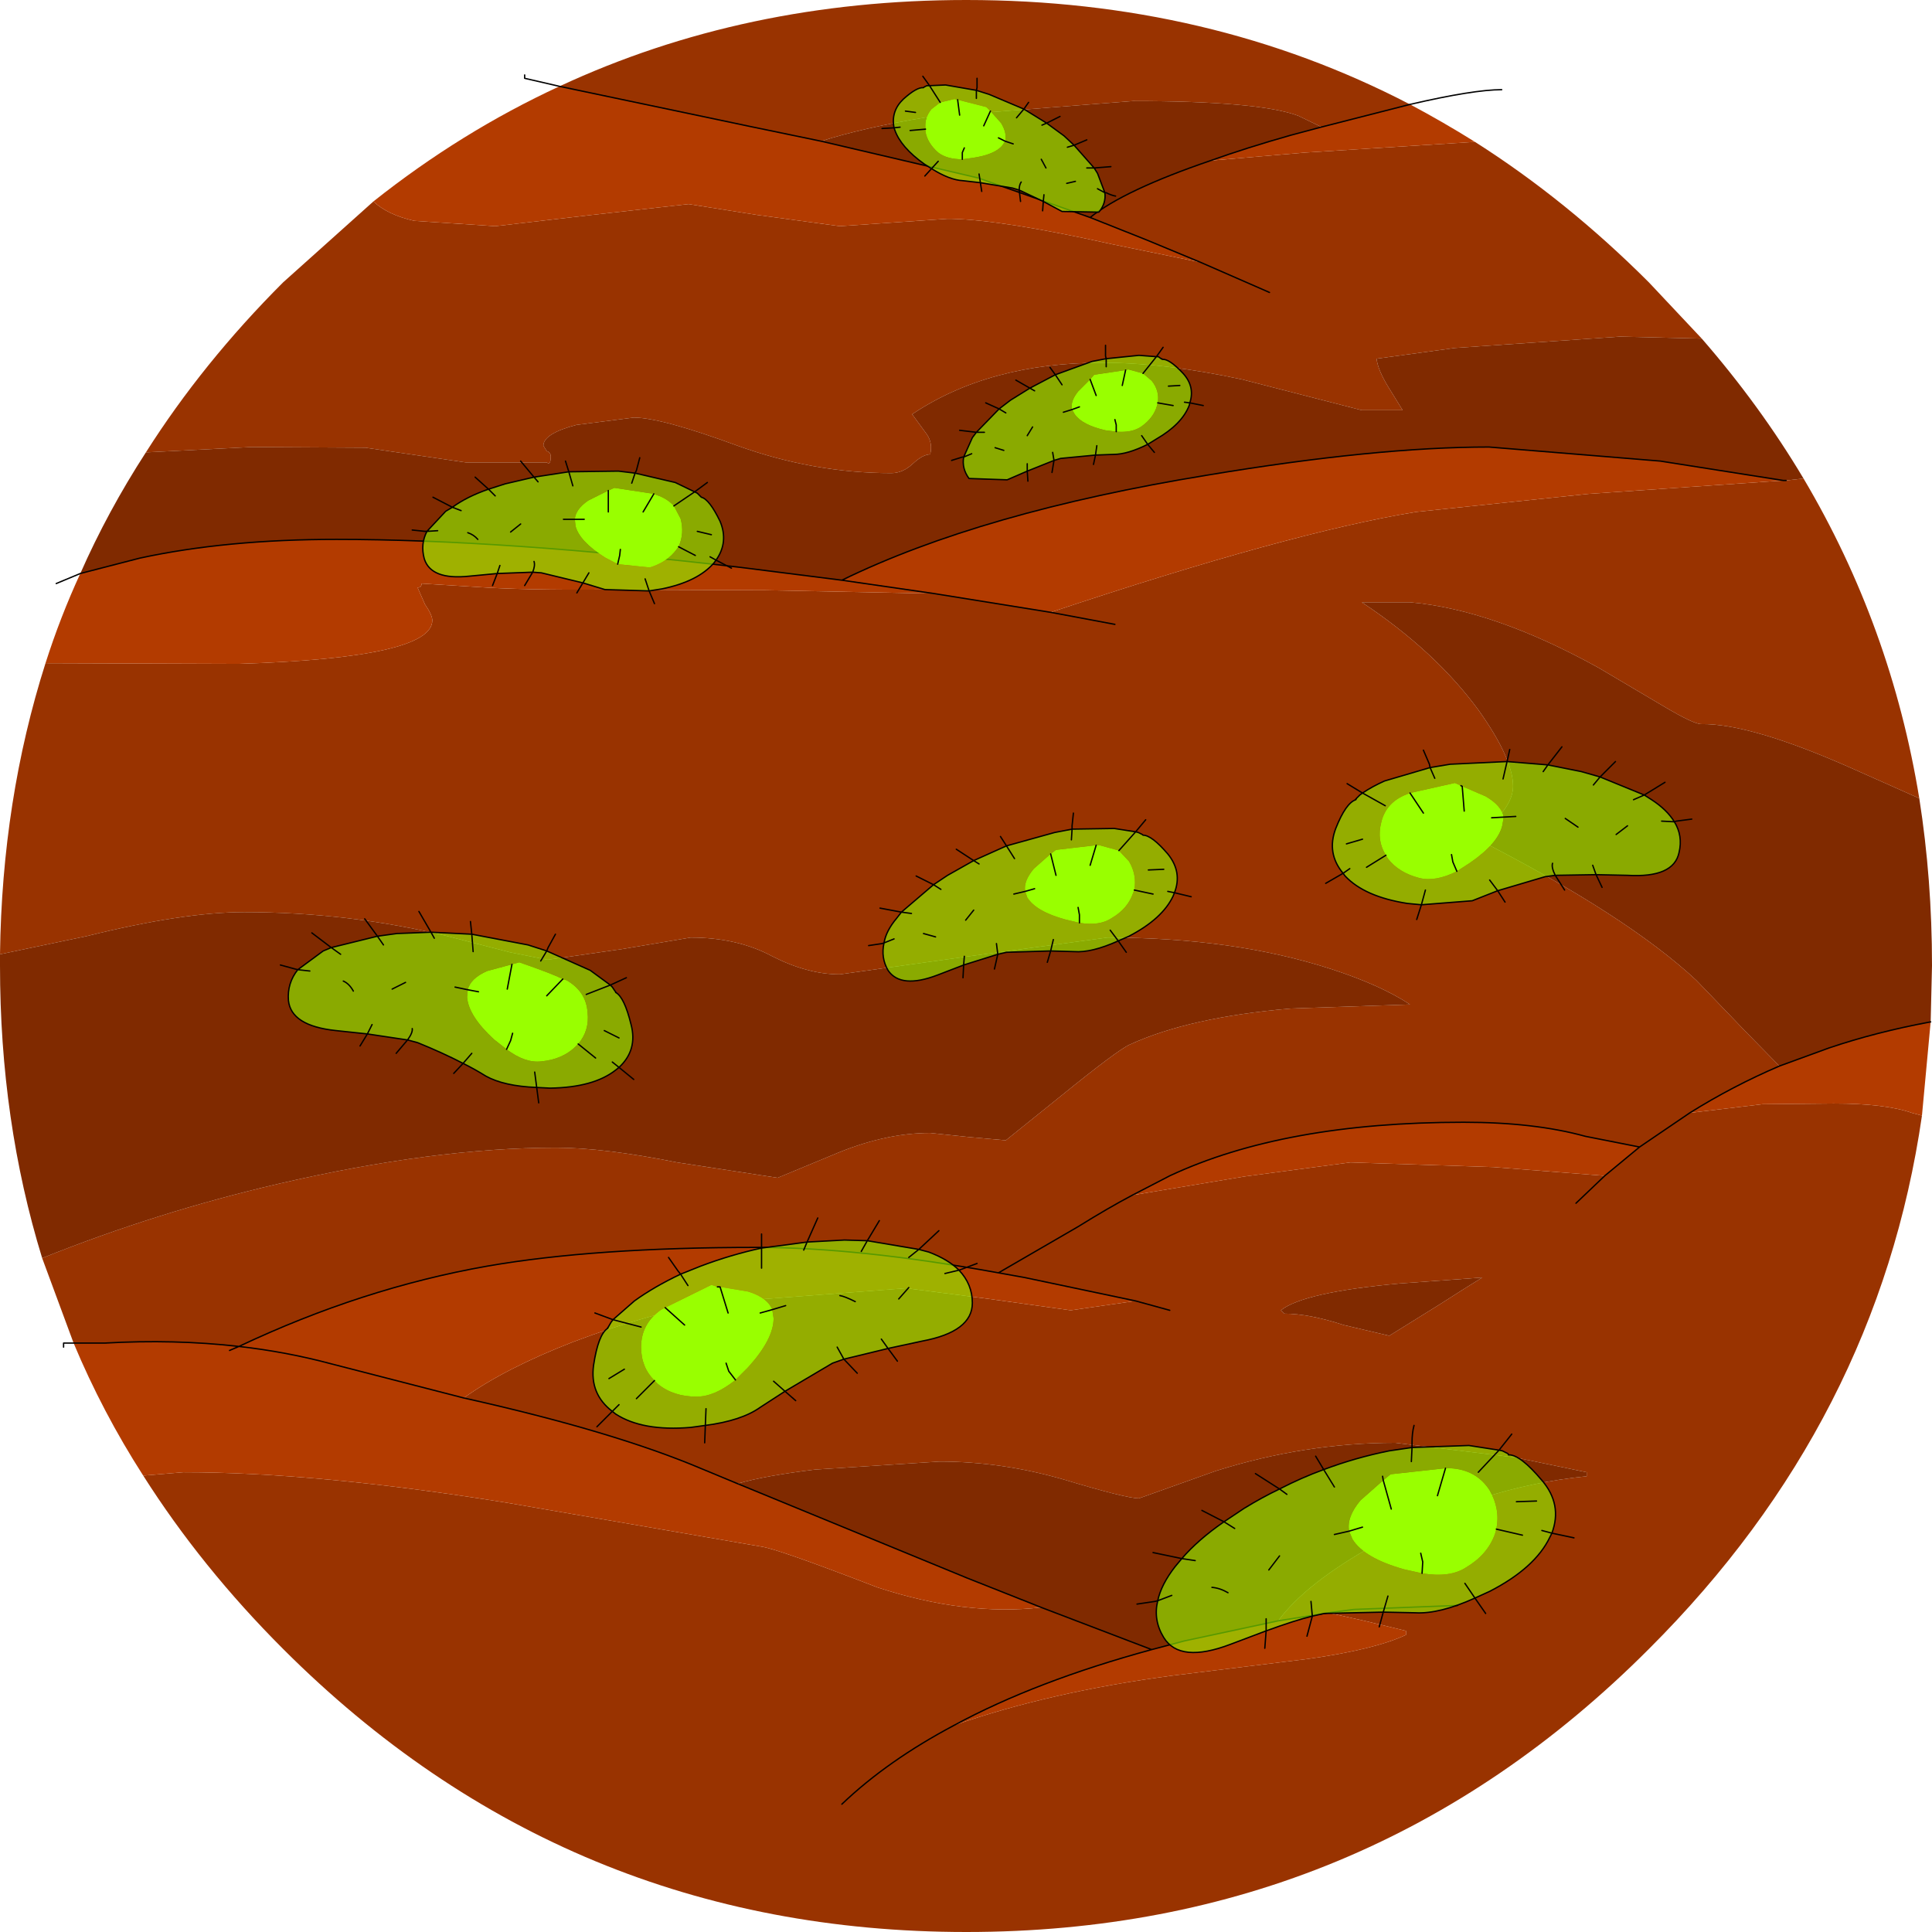
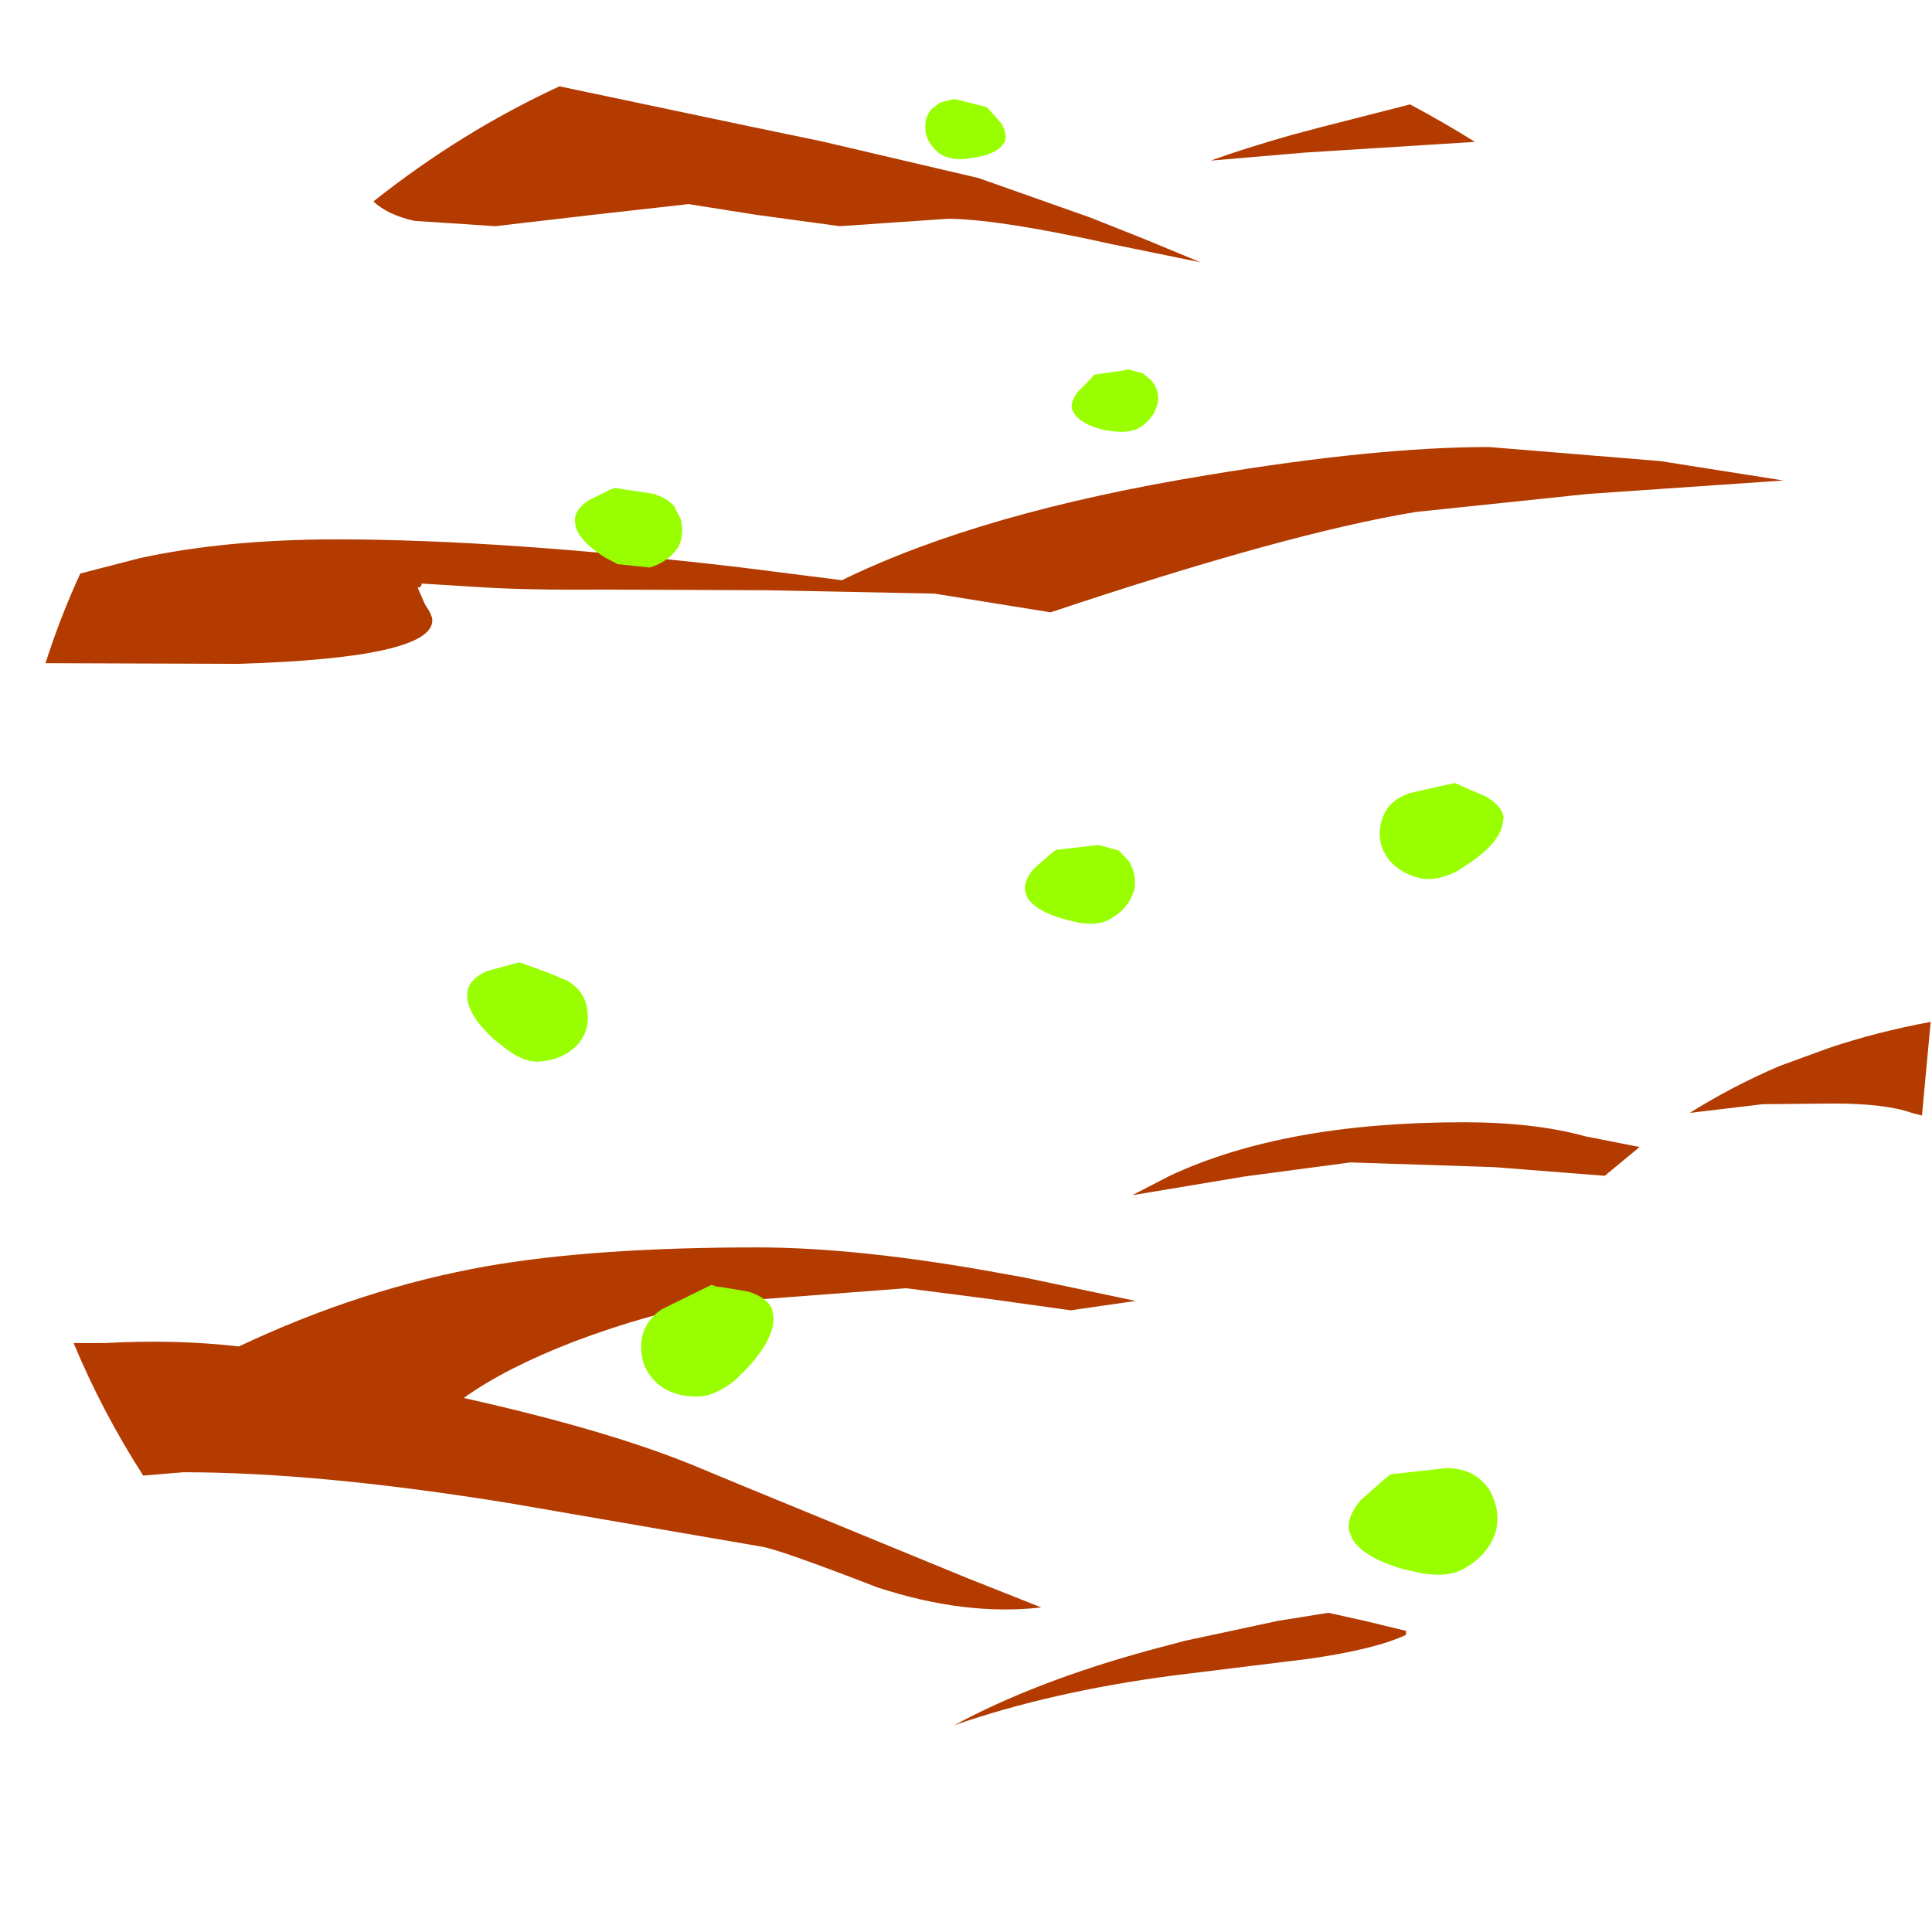
<svg xmlns="http://www.w3.org/2000/svg" height="144.35px" width="144.35px">
  <g transform="matrix(1.0, 0.0, 0.0, 1.0, 72.5, 72.1)">
-     <path d="M-44.6 -57.05 Q-43.55 -56.05 -41.55 -55.6 L-35.5 -55.2 -28.2 -56.05 -21.05 -56.85 -16.0 -56.05 -9.75 -55.2 -1.75 -55.75 -1.4 -55.75 -1.35 -55.75 Q2.5 -55.65 10.6 -53.85 L17.2 -52.5 13.1 -54.2 8.95 -55.85 Q11.5 -57.9 17.95 -60.1 L25.0 -60.7 37.7 -61.5 Q44.55 -57.15 50.7 -51.0 L54.65 -46.8 48.55 -46.95 36.2 -46.1 30.35 -45.3 Q30.45 -44.45 31.25 -43.15 L32.3 -41.45 29.25 -41.45 20.3 -43.75 Q14.5 -45.0 9.85 -45.0 1.4 -45.0 -4.35 -41.15 L-3.25 -39.65 Q-2.8 -39.0 -3.0 -38.15 -3.55 -38.15 -4.3 -37.45 -5.05 -36.75 -5.9 -36.75 -11.7 -36.75 -17.4 -38.8 -23.1 -40.9 -25.15 -40.9 L-29.45 -40.35 Q-31.9 -39.7 -31.9 -38.8 L-31.65 -38.4 Q-31.35 -38.3 -31.35 -38.0 -31.35 -37.3 -31.65 -37.55 L-37.7 -37.55 -45.2 -38.65 -53.7 -38.7 -61.6 -38.3 Q-57.35 -45.0 -51.35 -51.0 L-44.6 -57.05 M-11.15 -61.55 L-16.45 -62.65 -30.7 -65.65 Q-16.85 -72.1 -0.3 -72.1 17.85 -72.1 32.85 -64.3 L26.2 -62.6 26.15 -62.65 24.5 -63.45 Q21.55 -64.55 12.15 -64.55 L-3.2 -63.35 Q-8.05 -62.55 -11.15 -61.55 M22.35 -50.25 L17.2 -52.5 22.35 -50.25 M70.9 -12.45 L65.85 -14.7 Q58.3 -18.05 54.6 -18.0 54.05 -18.0 51.85 -19.3 L46.95 -22.2 Q39.1 -26.55 32.85 -27.1 L29.25 -27.1 Q34.75 -23.45 38.0 -19.0 40.55 -15.4 40.55 -13.35 40.55 -12.25 39.4 -11.0 L37.8 -9.45 Q49.05 -3.7 54.25 1.15 L57.95 5.0 60.45 7.55 Q56.95 9.05 53.75 11.05 L50.0 13.6 53.75 11.05 59.2 10.4 64.5 10.35 Q68.35 10.35 70.35 11.05 L71.1 11.25 Q67.8 34.05 50.7 51.1 29.6 72.25 -0.3 72.25 -30.2 72.25 -51.35 51.1 -57.45 45.0 -61.8 38.15 L-58.8 37.9 Q-48.7 37.9 -34.5 40.2 L-15.65 43.45 Q-14.45 43.6 -6.95 46.5 -0.4 48.65 5.3 48.0 L13.55 51.15 Q4.9 53.5 -1.2 56.8 -6.2 59.45 -9.6 62.7 -6.2 59.45 -1.2 56.8 6.0 54.3 15.05 53.1 L25.2 51.85 Q30.2 51.15 32.55 50.05 L32.55 49.75 29.45 49.0 26.75 48.4 23.0 49.0 Q25.05 46.2 30.25 43.3 37.95 39.0 46.05 38.2 L46.05 37.9 40.75 36.8 31.75 35.7 Q25.0 35.7 18.35 37.8 L12.6 39.85 Q11.65 39.85 7.0 38.45 2.35 37.1 -2.3 37.1 L-11.6 37.7 Q-15.3 38.15 -17.4 38.75 L-20.05 37.65 Q-26.65 34.85 -37.85 32.35 -34.8 30.15 -29.65 28.15 -23.8 25.95 -19.25 25.25 L-4.8 24.15 1.4 24.95 7.5 25.8 12.35 25.1 4.05 23.35 2.1 23.0 Q-8.35 21.1 -15.95 21.1 -28.1 21.1 -36.1 22.5 -45.45 24.15 -54.65 28.5 -59.45 27.95 -64.7 28.25 L-67.0 28.25 -69.35 21.9 Q-60.75 18.45 -51.7 16.35 -40.05 13.65 -30.95 13.65 -27.4 13.65 -21.9 14.75 L-14.4 15.9 -10.3 14.2 Q-6.45 12.55 -3.0 12.55 L-0.15 12.85 2.65 13.1 6.75 9.8 Q11.0 6.35 11.9 5.95 16.35 3.9 23.95 3.25 L32.85 2.95 Q30.65 1.5 26.95 0.3 19.7 -2.05 10.25 -2.05 L-0.1 -0.65 -9.75 0.7 Q-12.15 0.7 -14.8 -0.65 -17.4 -2.05 -20.9 -2.05 L-25.95 -1.2 -31.5 -0.4 -31.55 -0.4 -31.65 -0.4 -34.4 -0.95 -39.05 -2.15 Q-46.5 -3.95 -54.25 -3.95 -58.8 -3.95 -66.05 -2.15 L-72.5 -0.8 Q-72.35 -12.35 -69.1 -22.55 L-54.65 -22.5 Q-40.2 -22.95 -40.2 -25.75 -40.2 -26.15 -40.75 -26.95 L-41.3 -28.2 Q-41.0 -28.2 -41.0 -28.5 L-36.95 -28.25 Q-33.4 -28.0 -27.35 -28.05 L-15.25 -28.0 -2.7 -27.75 6.0 -26.35 Q23.8 -32.3 33.3 -33.85 L46.2 -35.2 60.75 -36.2 60.95 -36.2 62.25 -36.35 Q68.8 -25.3 70.9 -12.45 M10.8 -25.45 L6.0 -26.35 10.8 -25.45 M12.1 17.2 Q10.3 18.15 8.05 19.55 L2.1 23.0 8.05 19.55 Q10.3 18.15 12.1 17.2 L20.5 15.8 28.4 14.75 39.1 15.1 47.4 15.75 50.0 13.6 45.95 12.8 Q42.15 11.75 36.85 11.75 23.45 11.75 14.9 15.75 L12.1 17.2 M36.4 47.85 L28.65 48.15 26.75 48.4 28.65 48.15 36.4 47.85 M45.25 17.8 L47.4 15.75 45.25 17.8 M38.25 23.35 L32.05 23.8 Q24.9 24.45 23.2 25.8 L23.45 26.05 Q25.3 26.05 27.9 26.9 L31.3 27.7 35.0 25.4 Q36.95 24.15 38.25 23.35 M14.9 25.8 L12.35 25.1 14.9 25.8" fill="#993300" fill-rule="evenodd" stroke="none" />
-     <path d="M8.95 -55.85 L0.6 -58.8 -11.15 -61.55 Q-8.05 -62.55 -3.2 -63.35 L12.15 -64.55 Q21.55 -64.55 24.5 -63.45 L26.15 -62.65 26.2 -62.6 23.95 -62.0 Q20.6 -61.05 17.95 -60.1 11.5 -57.9 8.95 -55.85 M-61.6 -38.3 L-53.7 -38.7 -45.2 -38.65 -37.7 -37.55 -31.65 -37.55 Q-31.35 -37.3 -31.35 -38.0 -31.35 -38.3 -31.65 -38.4 L-31.9 -38.8 Q-31.9 -39.7 -29.45 -40.35 L-25.15 -40.9 Q-23.1 -40.9 -17.4 -38.8 -11.7 -36.75 -5.9 -36.75 -5.05 -36.75 -4.3 -37.45 -3.55 -38.15 -3.0 -38.15 -2.8 -39.0 -3.25 -39.65 L-4.35 -41.15 Q1.4 -45.0 9.85 -45.0 14.5 -45.0 20.3 -43.75 L29.25 -41.45 32.3 -41.45 31.25 -43.15 Q30.45 -44.45 30.35 -45.3 L36.2 -46.1 48.55 -46.95 54.65 -46.8 Q59.0 -41.8 62.25 -36.35 L60.95 -36.2 60.75 -36.2 51.55 -37.65 38.75 -38.7 Q30.3 -38.7 17.7 -36.6 0.85 -33.85 -9.6 -28.75 L-17.1 -29.7 Q-35.0 -31.8 -47.35 -31.8 -55.6 -31.8 -62.05 -30.4 L-66.5 -29.25 Q-64.45 -33.9 -61.6 -38.3 M60.45 7.55 L57.95 5.0 54.25 1.15 Q49.05 -3.7 37.8 -9.45 L39.4 -11.0 Q40.55 -12.25 40.55 -13.35 40.55 -15.4 38.0 -19.0 34.75 -23.45 29.25 -27.1 L32.85 -27.1 Q39.1 -26.55 46.95 -22.2 L51.85 -19.3 Q54.05 -18.0 54.6 -18.0 58.3 -18.05 65.85 -14.7 L70.9 -12.45 Q71.85 -6.4 71.85 0.05 L71.75 4.25 Q67.7 5.0 64.15 6.2 L60.45 7.55 M-72.5 -0.8 L-66.05 -2.15 Q-58.8 -3.95 -54.25 -3.95 -46.5 -3.95 -39.05 -2.15 L-34.4 -0.95 -31.65 -0.4 -31.55 -0.4 -31.5 -0.4 -25.95 -1.2 -20.9 -2.05 Q-17.4 -2.05 -14.8 -0.65 -12.15 0.7 -9.75 0.7 L-0.1 -0.65 10.25 -2.05 Q19.7 -2.05 26.95 0.3 30.65 1.5 32.85 2.95 L23.95 3.25 Q16.35 3.9 11.9 5.95 11.0 6.35 6.75 9.8 L2.65 13.1 -0.15 12.85 -3.0 12.55 Q-6.45 12.55 -10.3 14.2 L-14.4 15.9 -21.9 14.75 Q-27.4 13.65 -30.95 13.65 -40.05 13.65 -51.7 16.35 -60.75 18.45 -69.35 21.9 -72.5 11.65 -72.5 0.05 L-72.5 -0.8 M5.3 48.0 L-0.25 45.8 -17.4 38.75 Q-15.3 38.15 -11.6 37.7 L-2.3 37.1 Q2.35 37.1 7.0 38.45 11.65 39.85 12.6 39.85 L18.35 37.8 Q25.0 35.7 31.75 35.7 L40.75 36.8 46.05 37.9 46.05 38.2 Q37.95 39.0 30.25 43.3 25.05 46.2 23.0 49.0 L16.0 50.5 13.55 51.15 5.3 48.0 M38.25 23.35 Q36.95 24.15 35.0 25.4 L31.3 27.7 27.9 26.9 Q25.3 26.05 23.45 26.05 L23.2 25.8 Q24.9 24.45 32.05 23.8 L38.25 23.35" fill="#802a00" fill-rule="evenodd" stroke="none" />
    <path d="M17.2 -52.5 L10.6 -53.85 Q2.5 -55.65 -1.35 -55.75 L-1.4 -55.75 -1.75 -55.75 -9.75 -55.2 -16.0 -56.05 -21.05 -56.85 -28.2 -56.05 -35.5 -55.2 -41.55 -55.6 Q-43.55 -56.05 -44.6 -57.05 -38.05 -62.25 -30.7 -65.65 L-16.45 -62.65 -11.15 -61.55 0.6 -58.8 8.95 -55.85 13.1 -54.2 17.2 -52.5 M37.7 -61.5 L25.0 -60.7 17.95 -60.1 Q20.6 -61.05 23.95 -62.0 L26.2 -62.6 32.85 -64.3 Q35.3 -63.0 37.7 -61.5 M60.75 -36.2 L46.2 -35.2 33.3 -33.85 Q23.8 -32.3 6.0 -26.35 L-2.7 -27.75 -15.25 -28.0 -27.35 -28.05 Q-33.4 -28.0 -36.95 -28.25 L-41.0 -28.5 Q-41.0 -28.2 -41.3 -28.2 L-40.75 -26.95 Q-40.2 -26.15 -40.2 -25.75 -40.2 -22.95 -54.65 -22.5 L-69.1 -22.55 Q-68.0 -26.0 -66.5 -29.25 L-62.05 -30.4 Q-55.6 -31.8 -47.35 -31.8 -35.0 -31.8 -17.1 -29.7 L-9.6 -28.75 Q0.85 -33.85 17.7 -36.6 30.3 -38.7 38.75 -38.7 L51.55 -37.65 60.75 -36.2 M-2.7 -27.75 L-9.6 -28.75 -2.7 -27.75 M-67.0 28.25 L-64.7 28.25 Q-59.45 27.95 -54.65 28.5 -45.45 24.15 -36.1 22.5 -28.1 21.1 -15.95 21.1 -8.35 21.1 2.1 23.0 L4.05 23.35 12.35 25.1 7.5 25.8 1.4 24.95 -4.8 24.15 -19.25 25.25 Q-23.8 25.95 -29.65 28.15 -34.8 30.15 -37.85 32.35 -26.65 34.85 -20.05 37.65 L-17.4 38.75 -0.25 45.8 5.3 48.0 Q-0.4 48.65 -6.95 46.5 -14.45 43.6 -15.65 43.45 L-34.5 40.2 Q-48.7 37.9 -58.8 37.9 L-61.8 38.15 Q-64.85 33.4 -67.0 28.25 M12.1 17.2 L14.9 15.75 Q23.45 11.75 36.85 11.75 42.15 11.75 45.95 12.8 L50.0 13.6 47.4 15.75 39.1 15.1 28.4 14.75 20.5 15.8 12.1 17.2 M53.75 11.05 Q56.95 9.05 60.45 7.55 L64.15 6.2 Q67.7 5.0 71.75 4.25 L71.1 11.25 70.35 11.05 Q68.35 10.35 64.5 10.35 L59.2 10.4 53.75 11.05 M-55.35 28.8 L-54.65 28.5 Q-51.1 28.9 -47.75 29.8 L-37.85 32.35 -47.75 29.8 Q-51.1 28.9 -54.65 28.5 L-55.35 28.8 M23.0 49.0 L26.75 48.4 29.45 49.0 32.55 49.75 32.55 50.05 Q30.2 51.15 25.2 51.85 L15.05 53.1 Q6.0 54.3 -1.2 56.8 4.9 53.5 13.55 51.15 L16.0 50.5 23.0 49.0" fill="#b33b00" fill-rule="evenodd" stroke="none" />
-     <path d="M17.2 -52.5 L13.1 -54.2 8.95 -55.85 0.6 -58.8 -11.15 -61.55 -16.45 -62.65 -30.7 -65.65 -33.3 -66.25 -33.3 -66.5 M17.95 -60.1 Q11.5 -57.9 8.95 -55.85 M32.85 -64.3 L26.2 -62.6 23.95 -62.0 Q20.6 -61.05 17.95 -60.1 M32.85 -64.3 Q37.6 -65.4 39.7 -65.4 M17.2 -52.5 L22.35 -50.25 M60.95 -36.2 L60.75 -36.2 51.55 -37.65 38.75 -38.7 Q30.3 -38.7 17.7 -36.6 0.85 -33.85 -9.6 -28.75 L-2.7 -27.75 6.0 -26.35 10.8 -25.45 M-68.3 -28.5 L-66.5 -29.25 -62.05 -30.4 Q-55.6 -31.8 -47.35 -31.8 -35.0 -31.8 -17.1 -29.7 L-9.6 -28.75 M-67.0 28.25 L-64.7 28.25 Q-59.45 27.95 -54.65 28.5 -45.45 24.15 -36.1 22.5 -28.1 21.1 -15.95 21.1 -8.35 21.1 2.1 23.0 L8.05 19.55 Q10.3 18.15 12.1 17.2 L14.9 15.75 Q23.45 11.75 36.85 11.75 42.15 11.75 45.95 12.8 L50.0 13.6 53.75 11.05 Q56.95 9.05 60.45 7.55 L64.15 6.2 Q67.7 5.0 71.75 4.25 M12.35 25.1 L4.05 23.35 2.1 23.0 M5.3 48.0 L-0.25 45.8 -17.4 38.75 -20.05 37.65 Q-26.65 34.85 -37.85 32.35 L-47.75 29.8 Q-51.1 28.9 -54.65 28.5 L-55.35 28.8 M23.0 49.0 L26.75 48.4 28.65 48.15 36.4 47.85 M-67.0 28.25 L-67.75 28.25 -67.75 28.55 M-1.2 56.8 Q-6.2 59.45 -9.6 62.7 M47.4 15.75 L50.0 13.6 M47.4 15.75 L45.25 17.8 M12.35 25.1 L14.9 25.8 M23.0 49.0 L16.0 50.5 13.55 51.15 Q4.9 53.5 -1.2 56.8 M5.3 48.0 L13.55 51.15" fill="none" stroke="#000000" stroke-linecap="round" stroke-linejoin="round" stroke-width="0.1" />
-     <path d="M0.45 -65.35 L1.4 -65.05 4.0 -63.95 3.45 -63.3 4.0 -63.95 5.7 -62.9 7.0 -61.95 7.75 -61.25 9.25 -59.55 8.7 -59.55 9.25 -59.55 9.5 -59.15 10.05 -57.7 Q10.15 -56.9 9.6 -56.25 L6.85 -56.3 5.45 -57.05 3.65 -57.9 3.15 -58.05 0.75 -58.45 -0.55 -58.6 Q-1.55 -58.65 -2.9 -59.5 L-3.45 -59.85 Q-5.2 -61.1 -5.65 -62.4 L-5.7 -62.55 -5.25 -62.6 -5.7 -62.55 Q-5.95 -63.8 -5.0 -64.7 -4.0 -65.6 -3.5 -65.55 L-3.45 -65.6 -3.25 -65.7 -3.05 -65.7 -1.85 -65.75 0.45 -65.35 0.45 -64.75 0.45 -65.35 M-2.25 -64.45 L-3.05 -65.7 -2.25 -64.45 -2.9 -63.95 Q-3.45 -63.3 -3.35 -62.45 L-3.35 -62.25 Q-3.2 -61.4 -2.4 -60.7 -1.75 -60.2 -0.6 -60.2 L0.15 -60.3 Q1.85 -60.55 2.4 -61.25 L2.6 -61.55 Q2.75 -62.15 2.3 -62.9 L1.5 -63.8 1.2 -64.1 -0.95 -64.65 -1.2 -64.7 -2.25 -64.45 M3.2 -61.35 L2.6 -61.55 3.2 -61.35 M5.35 -62.75 L5.7 -62.9 5.35 -62.75 M7.25 -61.1 L7.75 -61.25 7.25 -61.1 M5.5 -57.55 L5.45 -57.05 5.5 -57.55 M5.65 -59.55 L5.3 -60.2 5.65 -59.55 M7.85 -58.55 L7.2 -58.4 7.85 -58.55 M9.5 -58.0 L10.05 -57.7 9.5 -58.0 M0.65 -59.1 L0.75 -58.45 0.65 -59.1 M3.65 -57.9 Q3.65 -58.3 3.8 -58.5 3.65 -58.3 3.65 -57.9 M12.9 -44.2 L11.8 -44.5 11.6 -44.45 9.25 -44.1 8.95 -43.75 8.05 -42.85 Q7.45 -42.1 7.6 -41.5 L7.8 -41.15 Q8.35 -40.35 10.1 -39.95 L10.9 -39.85 Q12.1 -39.75 12.8 -40.25 13.7 -40.9 13.95 -41.8 L14.0 -42.0 Q14.15 -42.9 13.55 -43.65 L12.9 -44.2 13.9 -45.45 12.9 -44.2 M10.15 -45.3 L12.6 -45.55 13.9 -45.45 14.05 -45.45 14.25 -45.3 14.35 -45.25 Q14.85 -45.3 15.85 -44.25 16.8 -43.25 16.4 -42.0 L16.35 -41.8 Q15.8 -40.4 13.9 -39.3 L13.25 -38.9 12.8 -39.55 13.25 -38.9 Q11.75 -38.15 10.7 -38.15 L9.35 -38.1 6.75 -37.85 6.25 -37.7 6.15 -38.3 6.25 -37.7 4.25 -36.9 2.75 -36.25 -0.1 -36.35 Q-0.65 -37.1 -0.5 -37.95 L0.15 -39.4 0.45 -39.8 1.05 -39.8 0.45 -39.8 2.15 -41.55 3.0 -42.2 4.45 -43.1 6.35 -44.1 9.1 -45.1 10.15 -45.3 10.15 -44.7 10.15 -45.3 M15.15 -41.8 L14.0 -42.0 15.15 -41.8 M6.95 -41.3 L7.6 -41.5 6.95 -41.3 M16.0 -42.05 L16.4 -42.0 16.0 -42.05 M15.65 -43.3 L14.8 -43.25 15.65 -43.3 M6.85 -43.35 L6.35 -44.1 6.85 -43.35 M4.8 -42.9 L4.45 -43.1 4.8 -42.9 M2.65 -41.25 L2.15 -41.55 2.65 -41.25 M1.85 -38.65 L2.5 -38.45 1.85 -38.65 M4.25 -39.55 L4.65 -40.2 4.25 -39.55 M0.1 -38.2 L-0.5 -37.95 0.1 -38.2 M9.45 -38.8 L9.35 -38.1 9.45 -38.8 M4.25 -37.45 L4.25 -36.9 4.25 -37.45 M7.6 -10.15 L10.75 -10.2 12.35 -9.95 11.1 -8.55 12.35 -9.95 12.55 -9.9 12.85 -9.75 12.9 -9.7 Q13.55 -9.7 14.75 -8.3 15.85 -6.95 15.25 -5.4 L15.15 -5.15 Q14.35 -3.45 11.85 -2.15 L11.05 -1.8 Q9.05 -0.9 7.75 -1.0 L6.0 -1.05 2.7 -0.95 2.05 -0.8 1.95 -1.6 2.05 -0.8 -0.5 0.0 -2.45 0.75 Q-5.2 1.8 -6.15 0.4 -6.7 -0.55 -6.45 -1.65 -6.3 -2.55 -5.5 -3.5 L-5.15 -3.95 -4.4 -3.85 -5.15 -3.95 -2.75 -6.0 -2.2 -5.65 -2.75 -6.0 -1.7 -6.7 0.25 -7.8 0.65 -7.55 0.25 -7.8 2.7 -8.9 6.3 -9.9 7.6 -10.15 7.55 -9.35 7.6 -10.15 M11.1 -8.55 L9.65 -8.95 9.4 -8.95 6.4 -8.6 6.0 -8.3 4.75 -7.2 Q3.95 -6.25 4.1 -5.5 L4.25 -5.05 Q4.9 -4.0 7.1 -3.4 L8.15 -3.15 Q9.65 -2.9 10.55 -3.5 11.75 -4.2 12.15 -5.35 L12.25 -5.6 Q12.45 -6.75 11.85 -7.75 L11.1 -8.55 M3.3 -7.95 L2.7 -8.9 3.3 -7.95 M6.2 -1.9 L6.0 -1.05 6.2 -1.9 M3.25 -5.3 L4.1 -5.5 3.25 -5.3 M10.45 -2.6 L11.05 -1.8 10.45 -2.6 M14.45 -7.15 L13.3 -7.1 14.45 -7.15 M13.65 -5.3 L12.25 -5.6 13.65 -5.3 M34.7 -13.95 L34.35 -14.75 34.7 -13.95 M14.75 -5.5 L15.25 -5.4 14.75 -5.5 M34.35 -14.75 L35.85 -15.0 40.1 -15.2 39.8 -13.9 40.1 -15.2 43.15 -14.95 45.65 -14.45 47.05 -14.05 46.55 -13.45 47.05 -14.05 50.35 -12.7 50.9 -12.35 Q52.05 -11.6 52.6 -10.7 53.25 -9.65 52.95 -8.4 52.55 -6.5 49.1 -6.7 L46.75 -6.75 46.5 -7.45 46.75 -6.75 43.7 -6.7 42.95 -6.6 39.4 -5.55 37.5 -4.8 33.7 -4.5 32.65 -4.6 Q29.45 -5.1 28.0 -6.65 L27.85 -6.85 28.35 -7.2 27.85 -6.85 Q26.6 -8.35 27.3 -10.2 28.05 -12.1 28.8 -12.35 L28.85 -12.45 29.1 -12.7 29.3 -12.85 Q30.05 -13.35 30.95 -13.75 L34.35 -14.75 M32.85 -12.85 L32.6 -12.75 Q31.05 -12.15 30.7 -10.65 30.35 -9.3 31.05 -8.2 L31.2 -7.95 Q32.0 -6.9 33.55 -6.5 34.75 -6.2 36.35 -7.0 L37.35 -7.65 Q39.45 -9.1 39.75 -10.45 L39.85 -11.05 Q39.7 -11.9 38.5 -12.6 L36.75 -13.35 36.65 -13.4 36.2 -13.6 32.85 -12.85 M40.75 -11.1 L39.85 -11.05 40.75 -11.1 M28.1 -9.05 L29.3 -9.4 28.1 -9.05 M34.0 -5.6 L33.7 -4.5 34.0 -5.6 M38.8 -6.35 L39.4 -5.55 38.8 -6.35 M31.0 -11.9 L29.3 -12.85 31.0 -11.9 M29.6 -7.3 L31.05 -8.2 29.6 -7.3 M49.1 -10.4 L48.25 -9.75 49.1 -10.4 M42.8 -14.45 L43.15 -14.95 42.8 -14.45 M43.5 -7.6 Q43.4 -7.3 43.7 -6.7 43.4 -7.3 43.5 -7.6 M45.4 -10.3 L44.45 -10.95 45.4 -10.3 M52.6 -10.7 L51.65 -10.75 52.6 -10.7 M49.55 -12.35 L50.35 -12.7 49.55 -12.35 M42.7 42.25 L43.45 42.45 42.7 42.25 M39.5 36.25 L39.75 36.3 40.15 36.5 40.2 36.55 40.2 36.6 40.25 36.6 Q41.1 36.6 42.7 38.5 44.25 40.3 43.45 42.45 L43.3 42.75 Q42.2 45.05 38.8 46.8 L37.7 47.3 Q35.05 48.5 33.25 48.4 L30.85 48.35 26.45 48.45 25.55 48.65 25.45 47.55 25.55 48.65 Q24.3 48.95 22.1 49.75 L19.45 50.75 Q15.65 52.2 14.45 50.25 13.65 48.95 14.0 47.5 14.25 46.3 15.3 44.95 L15.8 44.35 16.8 44.5 15.8 44.35 Q17.0 42.95 18.95 41.6 L19.75 42.1 18.95 41.6 20.45 40.6 Q21.75 39.8 23.1 39.15 L23.65 39.55 23.1 39.15 Q24.75 38.3 26.4 37.7 28.8 36.8 31.3 36.3 L33.0 36.05 37.25 35.9 39.5 36.25 37.95 37.9 39.5 36.25 M42.3 40.05 L40.8 40.1 42.3 40.05 M15.05 47.1 L14.0 47.5 15.05 47.1 M18.05 46.5 Q18.65 46.55 19.25 46.9 18.65 46.55 18.05 46.5 M22.1 48.85 L22.1 49.75 22.1 48.85 M27.2 42.55 L28.3 42.3 27.2 42.55 M27.2 39.0 L26.4 37.7 27.2 39.0 M32.95 37.1 L33.0 36.05 32.95 37.1 M28.3 42.3 L28.55 42.9 Q29.4 44.3 32.4 45.15 L33.75 45.45 Q35.85 45.8 37.05 45.0 38.65 44.05 39.2 42.5 L39.3 42.15 Q39.6 40.65 38.8 39.25 37.8 37.7 35.85 37.6 L35.5 37.6 31.4 38.05 30.85 38.5 29.15 40.0 Q28.1 41.25 28.3 42.3 M22.3 45.2 L23.1 44.15 22.3 45.2 M31.2 47.15 L30.85 48.35 31.2 47.15 M41.25 42.6 L39.3 42.15 41.25 42.6 M30.8 38.2 L30.85 38.5 30.8 38.2 M36.95 46.2 L37.7 47.3 36.95 46.2 M-2.4 -60.05 L-2.9 -59.5 -2.4 -60.05 M-4.85 -63.8 L-4.1 -63.7 -4.85 -63.8 M-4.5 -62.35 L-3.35 -62.45 -4.5 -62.35 M-35.35 -29.25 L-37.45 -29.05 Q-40.3 -28.75 -40.8 -30.35 -41.1 -31.45 -40.6 -32.4 L-39.2 -33.9 -38.7 -34.2 Q-37.6 -35.0 -36.0 -35.55 L-34.75 -35.95 -32.6 -36.45 -32.3 -36.1 -32.6 -36.45 -30.0 -36.85 -26.3 -36.9 -25.05 -36.75 -22.05 -36.05 -20.6 -35.35 -20.4 -35.25 -20.2 -35.05 -20.15 -35.0 -20.1 -34.95 Q-19.5 -34.8 -18.7 -33.15 -18.05 -31.6 -19.0 -30.25 L-19.45 -30.5 -19.0 -30.25 -19.15 -30.05 Q-20.35 -28.65 -23.05 -28.1 L-24.0 -27.95 -27.3 -28.05 -28.95 -28.55 -32.05 -29.3 -32.7 -29.35 Q-32.5 -29.85 -32.6 -30.15 -32.5 -29.85 -32.7 -29.35 L-35.35 -29.25 -35.15 -29.85 -35.35 -29.25 M-44.3 -2.15 L-42.85 -2.35 -40.3 -2.45 -40.05 -2.0 -40.3 -2.45 -37.25 -2.3 -33.05 -1.5 -31.65 -1.05 -32.1 -0.3 -31.65 -1.05 -28.4 0.4 -26.9 1.5 -26.75 1.65 -26.55 1.95 -26.5 2.0 -26.5 2.05 Q-25.85 2.4 -25.35 4.45 -24.85 6.35 -26.25 7.65 L-26.75 7.25 -26.25 7.65 -26.5 7.85 Q-28.15 9.15 -31.4 9.2 L-32.4 9.15 Q-34.85 9.05 -36.2 8.3 -37.0 7.8 -37.9 7.35 L-37.25 6.6 -37.9 7.35 Q-39.45 6.55 -41.3 5.8 L-42.05 5.6 -45.05 5.15 -44.7 4.45 -45.05 5.15 -47.4 4.9 Q-50.75 4.55 -50.95 2.65 -51.05 1.35 -50.25 0.35 L-48.35 -1.05 -47.75 -1.3 -44.3 -2.15 -43.85 -1.5 -44.3 -2.15 M-47.05 -0.8 L-47.75 -1.3 -47.05 -0.8 M-49.35 0.45 L-50.25 0.35 -49.35 0.45 M-22.15 -34.3 L-20.6 -35.35 -22.15 -34.3 Q-22.65 -34.85 -23.4 -35.1 L-23.65 -35.2 -26.6 -35.65 -27.05 -35.45 -28.55 -34.7 Q-29.5 -34.05 -29.55 -33.3 L-29.5 -32.8 Q-29.2 -31.65 -27.3 -30.45 L-26.35 -29.95 -23.95 -29.7 Q-22.65 -30.1 -21.95 -31.05 L-21.8 -31.25 Q-21.35 -32.25 -21.65 -33.35 L-22.15 -34.3 M-20.55 -30.6 L-21.8 -31.25 -20.55 -30.6 M-34.35 -32.35 L-33.6 -32.95 -34.35 -32.35 M-35.5 -35.05 L-36.0 -35.55 -35.5 -35.05 M-38.05 -33.95 L-38.7 -34.2 -38.05 -33.95 M-39.8 -32.45 L-40.6 -32.4 -39.8 -32.45 M-37.55 -32.3 Q-37.1 -32.15 -36.8 -31.8 -37.1 -32.15 -37.55 -32.3 M-28.5 -29.3 L-28.95 -28.55 -28.5 -29.3 M-25.3 -36.0 L-25.05 -36.75 -25.3 -36.0 M-29.7 -35.8 L-30.0 -36.85 -29.7 -35.8 M-30.4 -33.3 L-29.55 -33.3 -30.4 -33.3 M-24.3 -28.85 L-24.0 -27.95 -24.3 -28.85 M-37.15 -1.0 L-37.25 -2.3 -37.15 -1.0 M-29.3 5.9 Q-28.45 4.9 -28.6 3.55 -28.7 2.0 -30.15 1.15 L-30.45 1.05 Q-31.25 0.65 -33.7 -0.2 L-34.25 -0.05 -36.1 0.45 Q-37.35 1.0 -37.55 1.85 L-37.6 2.4 Q-37.5 3.8 -35.6 5.55 L-34.65 6.3 Q-33.25 7.35 -32.05 7.2 -30.45 7.05 -29.45 6.05 L-29.3 5.9 -28.0 6.95 -29.3 5.9 M-5.7 -1.95 L-6.45 -1.65 -5.7 -1.95 M-3.5 -2.35 L-2.6 -2.1 -3.5 -2.35 M-19.35 -32.15 L-20.4 -32.4 -19.35 -32.15 M-0.45 -0.65 L-0.5 0.0 -0.45 -0.65 M-15.6 22.65 L-15.6 21.15 -15.6 22.65 M-21.65 23.1 L-20.15 22.5 Q-17.9 21.65 -15.6 21.15 L-12.2 20.7 -12.45 21.3 -12.2 20.7 -9.4 20.55 -7.7 20.6 -8.15 21.4 -7.7 20.6 -3.85 21.25 -3.1 21.45 Q-1.65 22.0 -0.85 22.8 L-1.9 23.05 -0.85 22.8 Q0.15 23.85 0.15 25.25 0.15 27.4 -3.6 28.1 L-6.15 28.65 -9.45 29.45 -9.95 28.55 -9.45 29.45 -10.3 29.75 -13.85 31.85 -15.7 33.05 Q-17.1 34.05 -19.8 34.4 L-20.9 34.55 Q-24.5 34.85 -26.5 33.55 L-26.75 33.35 Q-28.45 32.05 -28.15 29.9 -27.8 27.6 -27.1 27.15 L-27.05 27.05 -26.85 26.7 -26.7 26.5 -24.6 27.05 -26.7 26.5 -25.1 25.1 Q-23.65 24.05 -21.65 23.1 L-21.1 23.95 -21.65 23.1 M-18.9 24.05 L-19.35 23.9 -22.8 25.6 -23.1 25.75 Q-24.6 26.8 -24.6 28.55 -24.6 30.05 -23.6 31.05 L-23.35 31.3 Q-22.2 32.25 -20.45 32.25 -19.1 32.25 -17.55 31.0 L-16.6 30.05 Q-14.7 27.95 -14.7 26.4 L-14.8 25.75 Q-15.15 24.85 -16.6 24.4 L-18.7 24.05 -18.9 24.05 M-3.85 21.25 L-4.6 21.85 -3.85 21.25 M-28.7 2.2 L-26.9 1.5 -28.7 2.2 M-26.25 5.45 L-27.35 4.9 -26.25 5.45 M-38.5 1.65 L-37.55 1.85 -38.5 1.65 M-32.55 8.0 L-32.4 9.15 -32.55 8.0 M-27.0 30.9 L-25.85 30.2 -27.0 30.9 M-26.75 33.35 L-26.25 32.85 -26.75 33.35 M-19.75 33.15 L-19.8 34.4 -19.75 33.15 M-24.95 32.4 L-23.6 31.05 -24.95 32.4 M-6.65 27.95 L-6.15 28.65 -6.65 27.95 M-13.8 25.45 L-14.8 25.75 -13.8 25.45 M-14.7 31.1 L-13.85 31.85 -14.7 31.1 M-8.6 25.15 Q-9.4 24.75 -9.75 24.7 -9.4 24.75 -8.6 25.15 M-4.6 24.1 L-5.35 24.95 -4.6 24.1 M-46.85 1.2 Q-46.4 1.4 -46.1 1.95 -46.4 1.4 -46.85 1.2 M-43.2 1.8 L-42.2 1.3 -43.2 1.8 M-41.7 4.75 Q-41.65 5.05 -42.05 5.6 -41.65 5.05 -41.7 4.75 M-0.35 -3.35 L0.25 -4.1 -0.35 -3.35" fill="#92ff00" fill-opacity="0.6" fill-rule="evenodd" stroke="none" />
    <path d="M-2.25 -64.45 L-1.2 -64.7 -0.95 -64.65 1.2 -64.1 1.5 -63.8 2.3 -62.9 Q2.75 -62.15 2.6 -61.55 L2.4 -61.25 Q1.85 -60.55 0.15 -60.3 L-0.6 -60.2 Q-1.75 -60.2 -2.4 -60.7 -3.2 -61.4 -3.35 -62.25 L-3.35 -62.45 Q-3.45 -63.3 -2.9 -63.95 L-2.25 -64.45 M1.0 -62.7 L1.5 -63.8 1.0 -62.7 M2.1 -61.8 L2.6 -61.55 2.1 -61.8 M7.6 -41.5 Q7.45 -42.1 8.05 -42.85 L8.95 -43.75 9.25 -44.1 11.6 -44.45 11.8 -44.5 12.9 -44.2 13.55 -43.65 Q14.15 -42.9 14.0 -42.0 L13.95 -41.8 Q13.7 -40.9 12.8 -40.25 12.1 -39.75 10.9 -39.85 L10.1 -39.95 Q8.35 -40.35 7.8 -41.15 L7.6 -41.5 8.15 -41.7 7.6 -41.5 M10.8 -40.75 L10.9 -40.35 10.9 -39.85 10.9 -40.35 10.8 -40.75 M11.35 -43.3 L11.6 -44.45 11.35 -43.3 M9.4 -42.55 L8.95 -43.75 9.4 -42.55 M6.4 -6.7 L6.0 -8.3 6.4 -6.7 M4.1 -5.5 Q3.95 -6.25 4.75 -7.2 L6.0 -8.3 6.4 -8.6 9.4 -8.95 9.65 -8.95 11.1 -8.55 11.85 -7.75 Q12.45 -6.75 12.25 -5.6 L12.15 -5.35 Q11.75 -4.2 10.55 -3.5 9.65 -2.9 8.15 -3.15 L7.1 -3.4 Q4.9 -4.0 4.25 -5.05 L4.1 -5.5 4.8 -5.7 4.1 -5.5 M8.95 -7.45 L9.4 -8.95 8.95 -7.45 M8.05 -4.3 L8.15 -3.75 8.15 -3.15 8.15 -3.75 8.05 -4.3 M36.35 -7.0 Q34.75 -6.2 33.55 -6.5 32.0 -6.9 31.2 -7.95 L31.05 -8.2 Q30.35 -9.3 30.7 -10.65 31.05 -12.15 32.6 -12.75 L32.85 -12.85 36.2 -13.6 36.65 -13.4 36.75 -13.35 38.5 -12.6 Q39.7 -11.9 39.85 -11.05 L39.75 -10.45 Q39.45 -9.1 37.35 -7.65 L36.35 -7.0 36.05 -7.7 35.95 -8.25 36.05 -7.7 36.35 -7.0 M33.85 -11.35 L32.85 -12.85 33.85 -11.35 M38.95 -11.0 L39.85 -11.05 38.95 -11.0 M36.9 -11.5 L36.75 -13.35 36.9 -11.5 M28.3 42.3 L29.3 42.0 28.3 42.3 Q28.1 41.25 29.15 40.0 L30.85 38.5 31.4 38.05 35.5 37.6 35.85 37.6 Q37.8 37.7 38.8 39.25 39.6 40.65 39.3 42.15 L39.2 42.5 Q38.65 44.05 37.05 45.0 35.85 45.8 33.75 45.45 L32.4 45.15 Q29.4 44.3 28.55 42.9 L28.3 42.3 M33.65 43.95 L33.8 44.6 33.75 45.45 33.8 44.6 33.65 43.95 M31.45 40.65 L30.85 38.5 31.45 40.65 M34.9 39.65 L35.5 37.6 34.9 39.65 M-0.45 -61.05 L-0.6 -60.7 -0.6 -60.2 -0.6 -60.7 -0.45 -61.05 M-0.8 -63.5 L-0.95 -64.65 -0.8 -63.5 M-22.15 -34.3 L-21.65 -33.35 Q-21.35 -32.25 -21.8 -31.25 L-21.95 -31.05 Q-22.65 -30.1 -23.95 -29.7 L-26.35 -29.95 -27.3 -30.45 Q-29.2 -31.65 -29.5 -32.8 L-29.55 -33.3 -28.85 -33.3 -29.55 -33.3 Q-29.5 -34.05 -28.55 -34.7 L-27.05 -35.45 -27.05 -33.85 -27.05 -35.45 -26.6 -35.65 -23.65 -35.2 -23.4 -35.1 Q-22.65 -34.85 -22.15 -34.3 M-24.45 -33.85 L-23.65 -35.2 -24.45 -33.85 M-26.15 -31.05 L-26.2 -30.6 -26.35 -29.95 -26.2 -30.6 -26.15 -31.05 M-37.55 1.85 Q-37.35 1.0 -36.1 0.45 L-34.25 -0.05 -33.7 -0.2 Q-31.25 0.65 -30.45 1.05 L-30.15 1.15 Q-28.7 2.0 -28.6 3.55 -28.45 4.9 -29.3 5.9 L-29.45 6.05 Q-30.45 7.05 -32.05 7.2 -33.25 7.35 -34.65 6.3 L-35.6 5.55 Q-37.5 3.8 -37.6 2.4 L-37.55 1.85 -36.75 2.0 -37.55 1.85 M-22.8 25.6 L-19.35 23.9 -18.9 24.05 -18.7 24.05 -16.6 24.4 Q-15.15 24.85 -14.8 25.75 L-14.7 26.4 Q-14.7 27.95 -16.6 30.05 L-17.55 31.0 Q-19.1 32.25 -20.45 32.25 -22.2 32.25 -23.35 31.3 L-23.6 31.05 Q-24.6 30.05 -24.6 28.55 -24.6 26.8 -23.1 25.75 L-22.8 25.6 -21.35 26.9 -22.8 25.6 M-18.1 26.0 L-18.7 24.05 -18.1 26.0 M-34.2 5.1 L-34.35 5.65 -34.65 6.3 -34.35 5.65 -34.2 5.1 M-31.65 2.3 L-30.45 1.05 -31.65 2.3 M-18.25 29.75 L-18.05 30.35 -17.55 31.0 -18.05 30.35 -18.25 29.75 M-15.7 26.0 L-14.8 25.75 -15.7 26.0 M-34.6 1.8 L-34.25 -0.05 -34.6 1.8" fill="#99ff00" fill-rule="evenodd" stroke="none" />
-     <path d="M0.45 -65.35 L1.4 -65.05 4.0 -63.95 4.35 -64.45 M0.5 -66.25 L0.5 -65.55 0.45 -65.35 -1.85 -65.75 -3.05 -65.7 -2.25 -64.45 M2.6 -61.55 L3.2 -61.35 M1.5 -63.8 L1.0 -62.7 M4.0 -63.95 L3.45 -63.3 M0.45 -65.35 L0.45 -64.75 M5.7 -62.9 L7.0 -61.95 7.75 -61.25 8.7 -61.65 M5.7 -62.9 L6.7 -63.4 M5.7 -62.9 L5.35 -62.75 M4.0 -63.95 L5.7 -62.9 M9.25 -59.55 L9.5 -59.15 10.05 -57.7 10.15 -57.7 Q10.55 -57.5 10.85 -57.45 M9.25 -59.55 L7.75 -61.25 7.25 -61.1 M8.7 -59.55 L9.25 -59.55 10.5 -59.65 M5.3 -60.2 L5.65 -59.55 M5.45 -57.05 L5.5 -57.55 M5.45 -57.05 L5.4 -56.35 M10.05 -57.7 Q10.15 -56.9 9.6 -56.25 L6.85 -56.3 5.45 -57.05 3.65 -57.9 3.75 -57.05 M10.05 -57.7 L9.5 -58.0 M7.2 -58.4 L7.85 -58.55 M2.6 -61.55 L2.1 -61.8 M0.75 -58.45 L0.85 -57.8 M3.65 -57.9 L3.15 -58.05 0.75 -58.45 -0.55 -58.6 Q-1.55 -58.65 -2.9 -59.5 L-3.4 -58.95 M3.8 -58.5 Q3.65 -58.3 3.65 -57.9 M0.75 -58.45 L0.65 -59.1 M12.9 -44.2 L13.9 -45.45 12.6 -45.55 10.15 -45.3 10.15 -44.7 M14.4 -46.15 L13.9 -45.45 14.05 -45.45 14.25 -45.3 14.3 -45.3 14.35 -45.25 Q14.85 -45.3 15.85 -44.25 16.8 -43.25 16.4 -42.0 L17.4 -41.8 M14.0 -42.0 L15.15 -41.8 M14.35 -45.25 L14.25 -45.3 M7.6 -41.5 L6.95 -41.3 M10.9 -39.85 L10.9 -40.35 10.8 -40.75 M13.25 -38.9 L13.75 -38.3 M12.8 -39.55 L13.25 -38.9 13.9 -39.3 Q15.8 -40.4 16.35 -41.8 L16.4 -42.0 16.0 -42.05 M13.25 -38.9 Q11.75 -38.15 10.7 -38.15 L9.35 -38.1 9.2 -37.4 M11.6 -44.45 L11.35 -43.3 M14.8 -43.25 L15.65 -43.3 M6.35 -44.1 L9.1 -45.1 10.15 -45.3 10.1 -45.5 10.1 -46.3 M6.35 -44.1 L6.85 -43.35 M5.95 -44.65 L6.35 -44.1 4.45 -43.1 4.8 -42.9 M4.45 -43.1 L3.0 -42.2 2.15 -41.55 2.65 -41.25 M2.15 -41.55 L1.15 -42.0 M0.45 -39.8 L1.05 -39.8 M2.5 -38.45 L1.85 -38.65 M0.45 -39.8 L0.15 -39.4 -0.5 -37.95 0.1 -38.2 M4.65 -40.2 L4.25 -39.55 M2.15 -41.55 L0.45 -39.8 -0.8 -39.95 M8.15 -41.7 L7.6 -41.5 M6.15 -38.3 L6.25 -37.7 6.75 -37.85 9.35 -38.1 9.45 -38.8 M4.45 -43.1 L3.4 -43.7 M8.95 -43.75 L9.4 -42.55 M4.25 -36.9 L4.3 -36.15 M-0.5 -37.95 Q-0.65 -37.1 -0.1 -36.35 L2.75 -36.25 4.25 -36.9 4.25 -37.45 M4.25 -36.9 L6.25 -37.7 6.1 -36.8 M7.7 -11.35 L7.6 -10.4 7.6 -10.15 10.75 -10.2 12.35 -9.95 13.1 -10.85 M6.0 -8.3 L6.4 -6.7 M11.1 -8.55 L12.35 -9.95 12.55 -9.9 12.85 -9.75 12.9 -9.7 Q13.55 -9.7 14.75 -8.3 15.85 -6.95 15.25 -5.4 L16.5 -5.1 M9.4 -8.95 L8.95 -7.45 M7.6 -10.15 L6.3 -9.9 2.7 -8.9 3.3 -7.95 M7.6 -10.15 L7.55 -9.35 M0.25 -7.8 L0.65 -7.55 M2.7 -8.9 L0.25 -7.8 -1.05 -8.65 M2.7 -8.9 L2.25 -9.6 M1.95 -1.6 L2.05 -0.8 2.7 -0.95 6.0 -1.05 6.2 -1.9 M4.8 -5.7 L4.1 -5.5 3.25 -5.3 M8.15 -3.15 L8.15 -3.75 8.05 -4.3 M6.0 -1.05 L7.75 -1.0 Q9.05 -0.9 11.05 -1.8 L10.45 -2.6 M6.0 -1.05 L5.75 -0.2 M12.25 -5.6 L13.65 -5.3 M13.3 -7.1 L14.45 -7.15 M11.05 -1.8 L11.65 -0.95 M11.05 -1.8 L11.85 -2.15 Q14.35 -3.45 15.15 -5.15 L15.25 -5.4 14.75 -5.5 M34.35 -14.75 L34.7 -13.95 M33.85 -16.05 L34.3 -15.0 34.35 -14.75 35.85 -15.0 40.1 -15.2 40.3 -16.1 M36.35 -7.0 L36.05 -7.7 35.95 -8.25 M29.3 -12.85 Q30.05 -13.35 30.95 -13.75 L34.35 -14.75 M40.1 -15.2 L39.8 -13.9 M39.85 -11.05 L40.75 -11.1 M36.75 -13.35 L36.65 -13.4 M32.85 -12.85 L33.85 -11.35 M28.85 -12.45 L28.8 -12.4 28.8 -12.35 28.85 -12.45 29.1 -12.7 29.3 -12.85 28.15 -13.55 M29.3 -9.4 L28.1 -9.05 M28.35 -7.2 L27.85 -6.85 28.0 -6.65 Q29.45 -5.1 32.65 -4.6 L33.7 -4.5 34.0 -5.6 M27.85 -6.85 L26.55 -6.1 M28.8 -12.35 Q28.05 -12.1 27.3 -10.2 26.6 -8.35 27.85 -6.85 M39.85 -11.05 L38.95 -11.0 M33.7 -4.5 L33.35 -3.4 M33.7 -4.5 L37.5 -4.8 39.4 -5.55 38.8 -6.35 M39.4 -5.55 L39.95 -4.7 M29.3 -12.85 L31.0 -11.9 M36.75 -13.35 L36.9 -11.5 M31.05 -8.2 L29.6 -7.3 M43.15 -14.95 L45.65 -14.45 47.05 -14.05 48.2 -15.2 M43.15 -14.95 L44.2 -16.3 M47.05 -14.05 L46.55 -13.45 M50.35 -12.7 L47.05 -14.05 M43.15 -14.95 L42.8 -14.45 M48.25 -9.75 L49.1 -10.4 M52.6 -10.7 Q53.25 -9.65 52.95 -8.4 52.55 -6.5 49.1 -6.7 L46.75 -6.75 47.2 -5.8 M46.75 -6.75 L46.5 -7.45 M43.7 -6.7 Q43.4 -7.3 43.5 -7.6 M39.4 -5.55 L42.95 -6.6 43.7 -6.7 46.75 -6.75 M44.45 -10.95 L45.4 -10.3 M43.7 -6.7 L44.4 -5.6 M51.65 -10.75 L52.6 -10.7 Q52.05 -11.6 50.9 -12.35 L50.35 -12.7 49.55 -12.35 M52.6 -10.7 L52.75 -10.75 53.9 -10.9 M50.35 -12.7 L51.9 -13.65 M40.1 -15.2 L43.15 -14.95 M43.45 42.45 L42.7 42.25 M37.7 47.3 L38.8 46.8 Q42.2 45.05 43.3 42.75 L43.45 42.45 Q44.25 40.3 42.7 38.5 41.1 36.6 40.25 36.6 L40.2 36.6 40.2 36.55 40.15 36.5 39.75 36.3 39.5 36.25 37.95 37.9 M40.8 40.1 L42.3 40.05 M43.45 42.45 L45.1 42.8 M18.95 41.6 L17.3 40.75 M18.95 41.6 L19.75 42.1 M14.0 47.5 L15.05 47.1 M14.0 47.5 L13.8 47.55 12.45 47.75 M19.25 46.9 Q18.65 46.55 18.05 46.5 M15.8 44.35 L15.3 44.95 Q14.25 46.3 14.0 47.5 13.65 48.95 14.45 50.25 15.65 52.2 19.45 50.75 L22.1 49.75 22.1 48.85 M15.8 44.35 L16.8 44.5 M15.8 44.35 L13.65 43.9 M18.95 41.6 Q17.0 42.95 15.8 44.35 M33.15 34.4 Q33.0 34.95 33.0 35.7 L33.0 36.05 37.25 35.9 39.5 36.25 40.45 35.05 M26.4 37.7 Q28.8 36.8 31.3 36.3 L33.0 36.05 32.95 37.1 M26.4 37.7 L27.2 39.0 M28.3 42.3 L27.2 42.55 M29.3 42.0 L28.3 42.3 M33.75 45.45 L33.8 44.6 33.65 43.95 M23.1 39.15 Q21.75 39.8 20.45 40.6 L18.95 41.6 M23.65 39.55 L23.1 39.15 21.3 38.0 M23.1 44.15 L22.3 45.2 M25.55 48.65 L26.45 48.45 30.85 48.35 31.2 47.15 M25.45 47.55 L25.55 48.65 25.15 50.15 M23.1 39.15 Q24.75 38.3 26.4 37.7 L25.8 36.7 M39.3 42.15 L41.25 42.6 M30.85 38.5 L30.8 38.2 M30.85 38.5 L31.45 40.65 M30.85 48.35 L33.25 48.4 Q35.05 48.5 37.7 47.3 L36.95 46.2 M30.85 48.35 L30.55 49.45 M37.7 47.3 L38.5 48.45 M35.5 37.6 L34.9 39.65 M22.1 49.75 L22.0 51.05 M22.1 49.75 Q24.3 48.95 25.55 48.65 M2.05 -0.8 L1.8 0.3 M-5.7 -62.55 L-6.6 -62.5 M-5.7 -62.55 L-5.65 -62.4 Q-5.2 -61.1 -3.45 -59.85 L-2.9 -59.5 -2.4 -60.05 M-5.25 -62.6 L-5.7 -62.55 Q-5.95 -63.8 -5.0 -64.7 -4.0 -65.6 -3.5 -65.55 L-3.45 -65.6 -3.25 -65.7 -3.05 -65.7 -3.55 -66.4 M-0.6 -60.2 L-0.6 -60.7 -0.45 -61.05 M-3.35 -62.45 L-4.5 -62.35 M-4.1 -63.7 L-4.85 -63.8 M-0.95 -64.65 L-0.8 -63.5 M-40.6 -32.4 L-40.75 -32.4 -41.7 -32.5 M-40.6 -32.4 Q-41.1 -31.45 -40.8 -30.35 -40.3 -28.75 -37.45 -29.05 L-35.35 -29.25 -35.15 -29.85 M-44.3 -2.15 L-45.25 -3.45 M-40.3 -2.45 L-42.85 -2.35 -44.3 -2.15 -43.85 -1.5 M-44.3 -2.15 L-47.75 -1.3 -47.05 -0.8 M-47.75 -1.3 L-49.2 -2.4 M-47.75 -1.3 L-48.35 -1.05 -50.25 0.35 -49.35 0.45 M-0.5 -37.95 L-0.6 -37.95 -1.4 -37.7 M-19.0 -30.25 Q-18.05 -31.6 -18.7 -33.15 -19.5 -34.8 -20.1 -34.95 L-20.15 -35.0 -20.2 -35.05 -20.4 -35.25 -20.6 -35.35 -22.15 -34.3 M-21.8 -31.25 L-20.55 -30.6 M-19.0 -30.25 L-19.45 -30.5 M-19.0 -30.25 L-17.85 -29.65 M-24.0 -27.95 L-23.05 -28.1 Q-20.35 -28.65 -19.15 -30.05 L-19.0 -30.25 M-32.6 -36.45 L-34.75 -35.95 -36.0 -35.55 -35.5 -35.05 M-33.6 -32.95 L-34.35 -32.35 M-32.6 -36.45 L-32.3 -36.1 M-38.7 -34.2 L-40.15 -34.95 M-38.7 -34.2 L-38.05 -33.95 M-36.0 -35.55 Q-37.6 -35.0 -38.7 -34.2 L-39.2 -33.9 -40.6 -32.4 -39.8 -32.45 M-36.0 -35.55 L-37.0 -36.45 M-36.8 -31.8 Q-37.1 -32.15 -37.55 -32.3 M-32.7 -29.35 Q-32.5 -29.85 -32.6 -30.15 M-32.7 -29.35 L-33.3 -28.35 M-32.7 -29.35 L-32.05 -29.3 -28.95 -28.55 -28.5 -29.3 M-35.35 -29.25 L-32.7 -29.35 M-35.35 -29.25 L-35.7 -28.35 M-25.05 -36.75 L-22.05 -36.05 -20.6 -35.35 -19.65 -36.05 M-23.65 -35.2 L-24.45 -33.85 M-25.05 -36.75 L-25.3 -36.0 M-24.7 -37.9 L-24.95 -36.95 -25.05 -36.75 -26.3 -36.9 -30.0 -36.85 -29.7 -35.8 M-29.55 -33.3 L-30.4 -33.3 M-27.05 -35.45 L-27.05 -33.85 M-29.55 -33.3 L-28.85 -33.3 M-26.35 -29.95 L-26.2 -30.6 -26.15 -31.05 M-28.95 -28.55 L-27.3 -28.05 -24.0 -27.95 -24.3 -28.85 M-28.95 -28.55 L-29.4 -27.8 M-24.0 -27.95 L-23.6 -27.0 M-30.25 -37.65 L-30.0 -36.85 -32.6 -36.45 -33.6 -37.65 M-40.3 -2.45 L-40.05 -2.0 M-37.35 -3.25 L-37.25 -2.3 -33.05 -1.5 -31.65 -1.05 -31.55 -1.3 -31.0 -2.3 M-37.25 -2.3 L-37.15 -1.0 M-37.25 -2.3 L-40.3 -2.45 -41.2 -4.0 M-31.65 -1.05 L-32.1 -0.3 M-29.3 5.9 L-28.0 6.95 M-5.15 -3.95 L-5.5 -3.5 Q-6.3 -2.55 -6.45 -1.65 L-5.7 -1.95 M-6.45 -1.65 L-6.6 -1.6 -7.6 -1.45 M-5.15 -3.95 L-6.75 -4.25 M-2.6 -2.1 L-3.5 -2.35 M-2.75 -6.0 L-2.2 -5.65 M-5.15 -3.95 L-4.4 -3.85 M-2.75 -6.0 L-5.15 -3.95 M0.25 -7.8 L-1.7 -6.7 -2.75 -6.0 -4.05 -6.65 M-20.4 -32.4 L-19.35 -32.15 M-6.45 -1.65 Q-6.7 -0.55 -6.15 0.4 -5.2 1.8 -2.45 0.75 L-0.5 0.0 -0.45 -0.65 M-0.5 0.0 L-0.55 0.95 M-15.6 21.15 L-15.6 22.65 M-21.65 23.1 L-20.15 22.5 Q-17.9 21.65 -15.6 21.15 L-15.6 20.1 M-22.8 25.6 L-21.35 26.9 M-18.7 24.05 L-18.9 24.05 M-18.7 24.05 L-18.1 26.0 M-12.2 20.7 L-11.4 18.9 M-12.45 21.3 L-12.2 20.7 -15.6 21.15 M-7.7 20.6 L-9.4 20.55 -12.2 20.7 M-7.7 20.6 L-6.8 19.1 M-7.7 20.6 L-8.15 21.4 M-4.6 21.85 L-3.85 21.25 -7.7 20.6 M-3.85 21.25 L-2.35 19.85 M-3.85 21.25 L-3.1 21.45 Q-1.65 22.0 -0.85 22.8 L-0.7 22.75 0.5 22.3 M-1.9 23.05 L-0.85 22.8 Q0.15 23.85 0.15 25.25 0.15 27.4 -3.6 28.1 L-6.15 28.65 -5.45 29.6 M-26.9 1.5 L-25.7 0.95 M-26.9 1.5 L-26.75 1.65 -26.55 1.95 -26.5 2.0 -26.5 2.05 Q-25.85 2.4 -25.35 4.45 -24.85 6.35 -26.25 7.65 L-25.15 8.55 M-37.55 1.85 L-38.5 1.65 M-27.35 4.9 L-26.25 5.45 M-26.9 1.5 L-28.7 2.2 M-31.65 -1.05 L-28.4 0.4 -26.9 1.5 M-26.25 7.65 L-26.75 7.25 M-26.25 7.65 L-26.5 7.85 Q-28.15 9.15 -31.4 9.2 L-32.4 9.15 -32.25 10.3 M-30.45 1.05 L-31.65 2.3 M-34.65 6.3 L-34.35 5.65 -34.2 5.1 M-36.75 2.0 L-37.55 1.85 M-37.9 7.35 L-38.6 8.1 M-37.9 7.35 Q-37.0 7.8 -36.2 8.3 -34.85 9.05 -32.4 9.15 L-32.55 8.0 M-37.25 6.6 L-37.9 7.35 Q-39.45 6.55 -41.3 5.8 L-42.05 5.6 -42.9 6.6 M-21.65 23.1 L-21.85 22.85 -22.55 21.85 M-21.65 23.1 L-21.1 23.95 M-17.55 31.0 L-18.05 30.35 -18.25 29.75 M-25.85 30.2 L-27.0 30.9 M-27.1 27.15 L-27.1 27.1 -27.05 27.05 -26.85 26.7 -26.7 26.5 -28.05 26.0 M-27.1 27.15 L-27.05 27.05 M-26.75 33.35 Q-28.45 32.05 -28.15 29.9 -27.8 27.6 -27.1 27.15 M-26.25 32.85 L-26.75 33.35 -26.5 33.55 Q-24.5 34.85 -20.9 34.55 L-19.8 34.4 -19.75 33.15 M-26.75 33.35 L-27.9 34.5 M-23.6 31.05 L-24.95 32.4 M-26.7 26.5 L-24.6 27.05 M-26.7 26.5 L-25.1 25.1 Q-23.65 24.05 -21.65 23.1 M-9.45 29.45 L-8.45 30.5 M-6.15 28.65 L-9.45 29.45 -9.95 28.55 M-6.15 28.65 L-6.65 27.95 M-14.8 25.75 L-15.7 26.0 M-14.8 25.75 L-13.8 25.45 M-19.8 34.4 L-19.85 35.7 M-19.8 34.4 Q-17.1 34.05 -15.7 33.05 L-13.85 31.85 -14.7 31.1 M-13.85 31.85 L-13.05 32.55 M-13.85 31.85 L-10.3 29.75 -9.45 29.45 M-5.35 24.95 L-4.6 24.1 M-9.75 24.7 Q-9.4 24.75 -8.6 25.15 M-45.05 5.15 L-44.7 4.45 M-45.05 5.15 L-42.05 5.6 Q-41.65 5.05 -41.7 4.75 M-42.2 1.3 L-43.2 1.8 M-46.1 1.95 Q-46.4 1.4 -46.85 1.2 M-50.25 0.35 L-50.45 0.3 -51.55 0.0 M-45.05 5.15 L-45.6 6.05 M-50.25 0.35 Q-51.05 1.35 -50.95 2.65 -50.75 4.55 -47.4 4.9 L-45.05 5.15 M-34.25 -0.05 L-34.6 1.8 M0.25 -4.1 L-0.35 -3.35 M2.05 -0.8 L-0.5 0.0" fill="none" stroke="#000000" stroke-linecap="round" stroke-linejoin="round" stroke-width="0.1" />
  </g>
</svg>